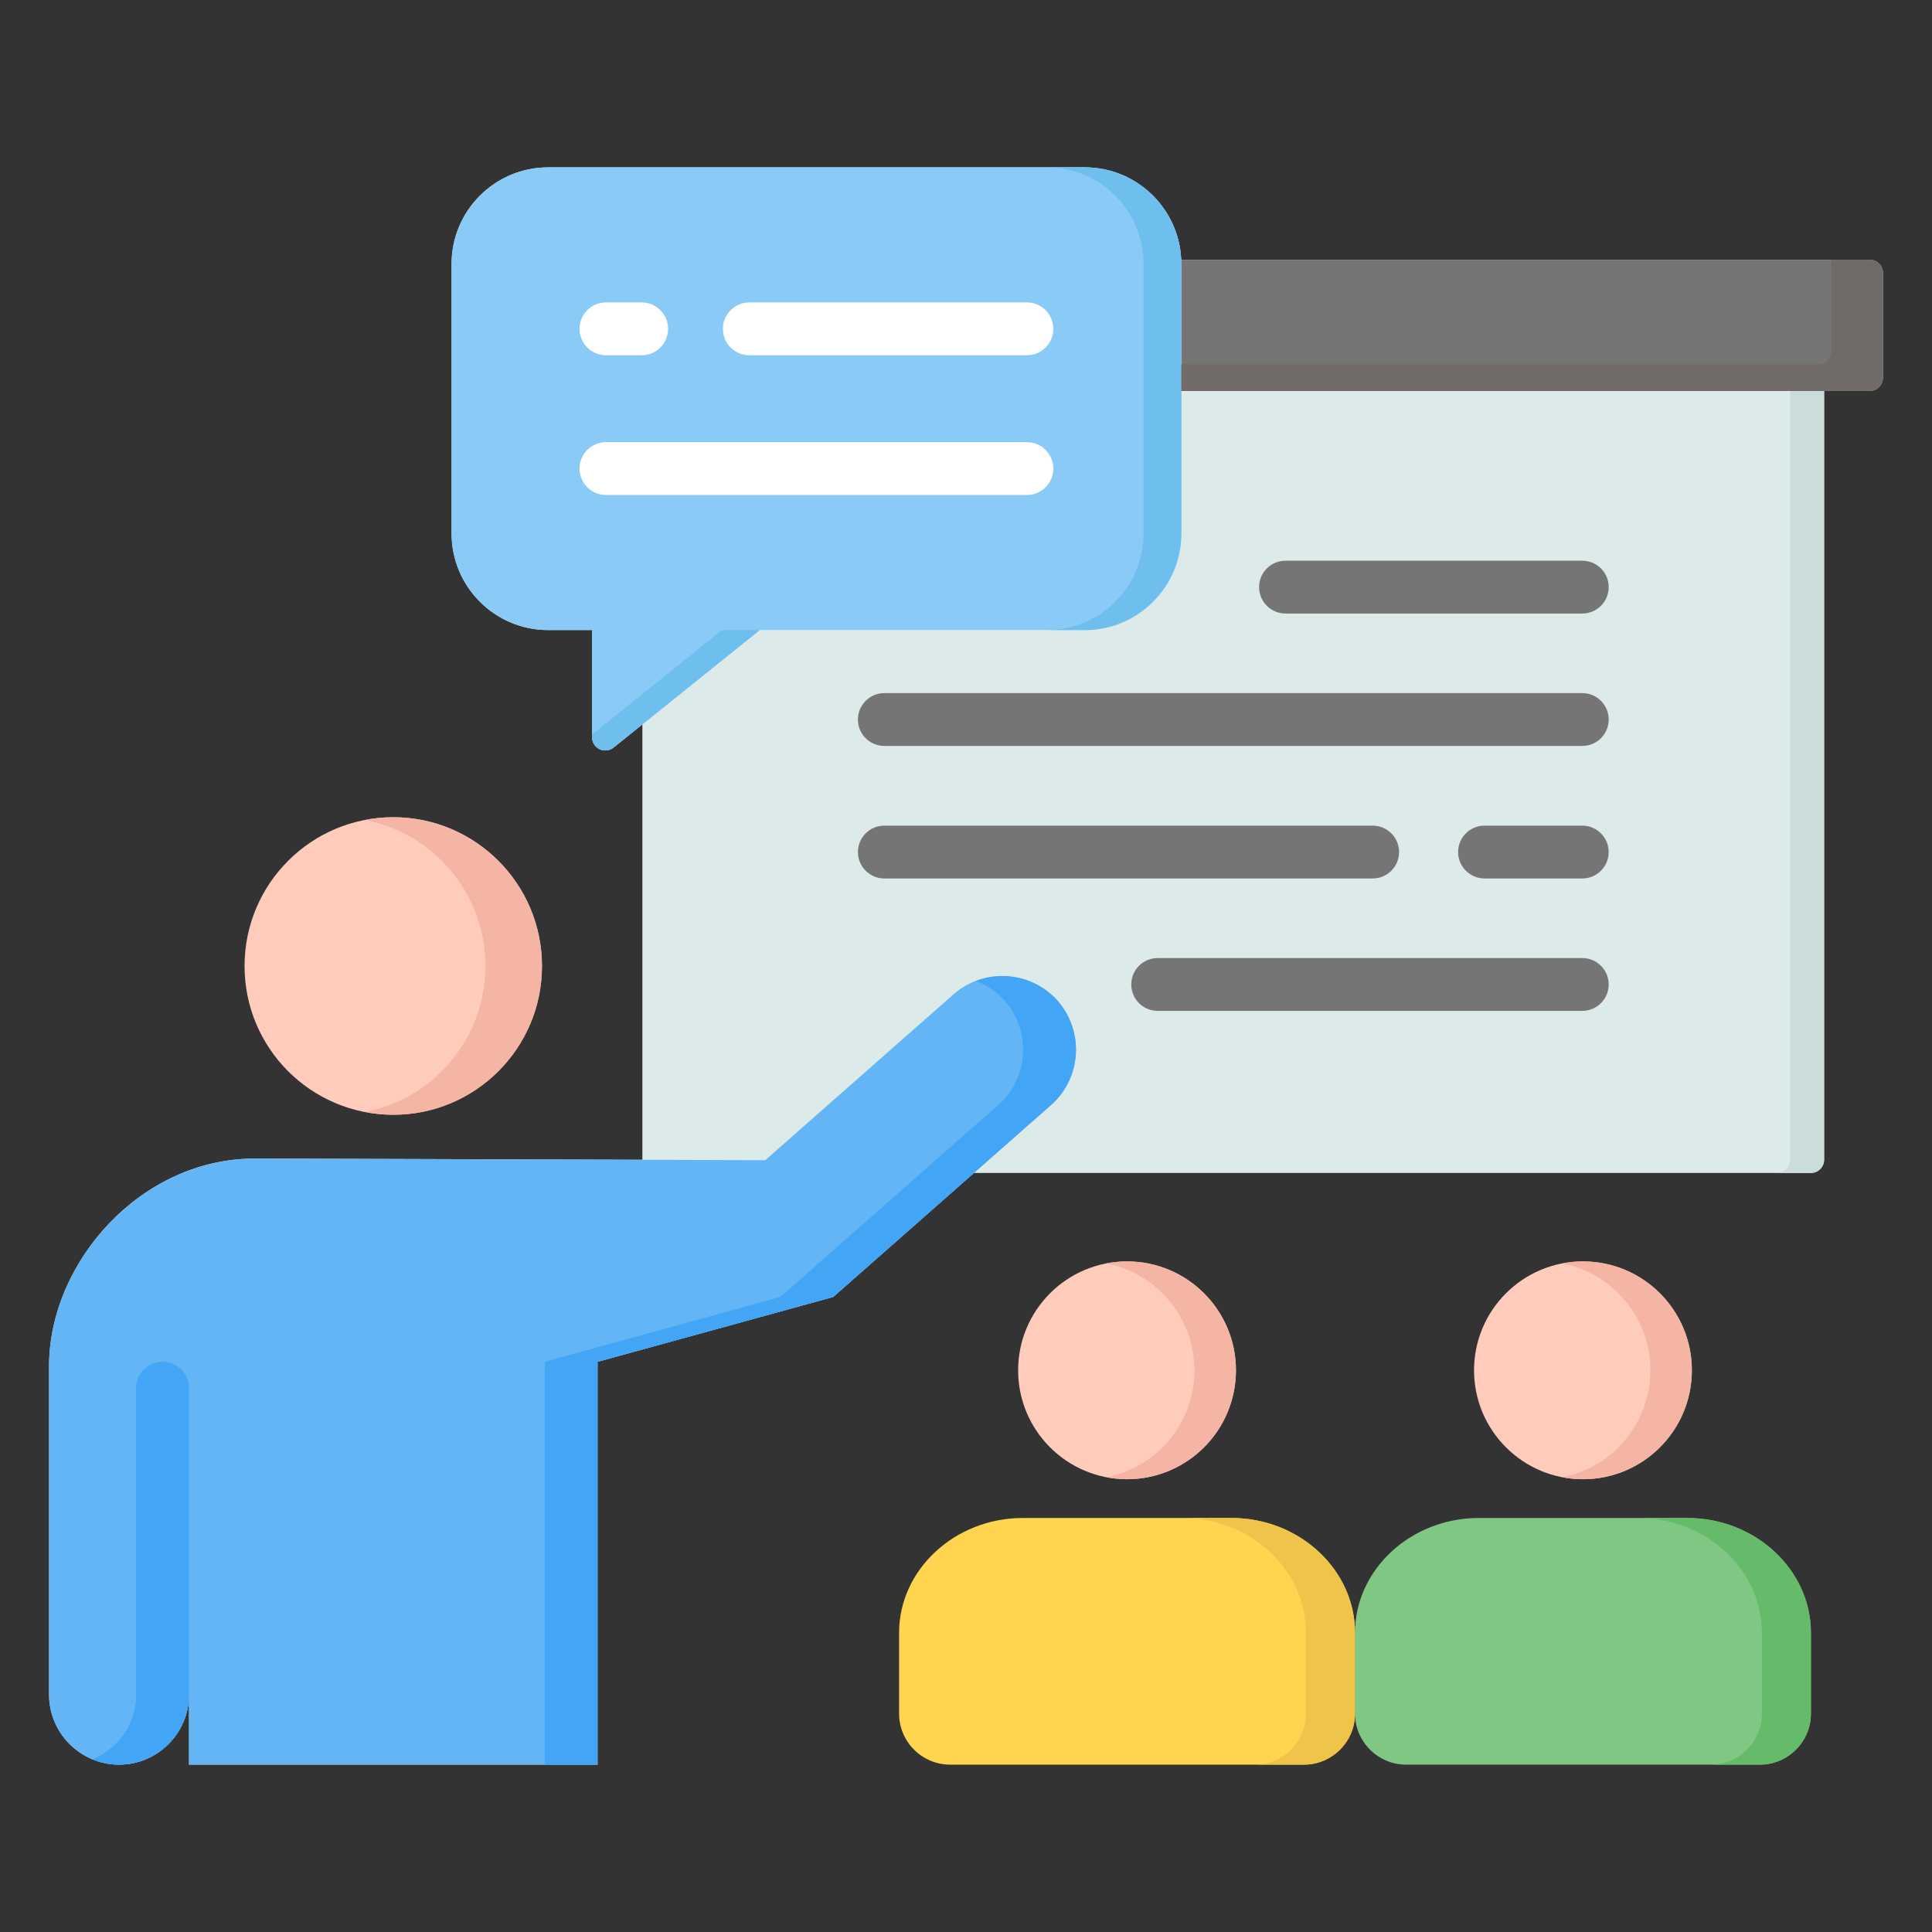
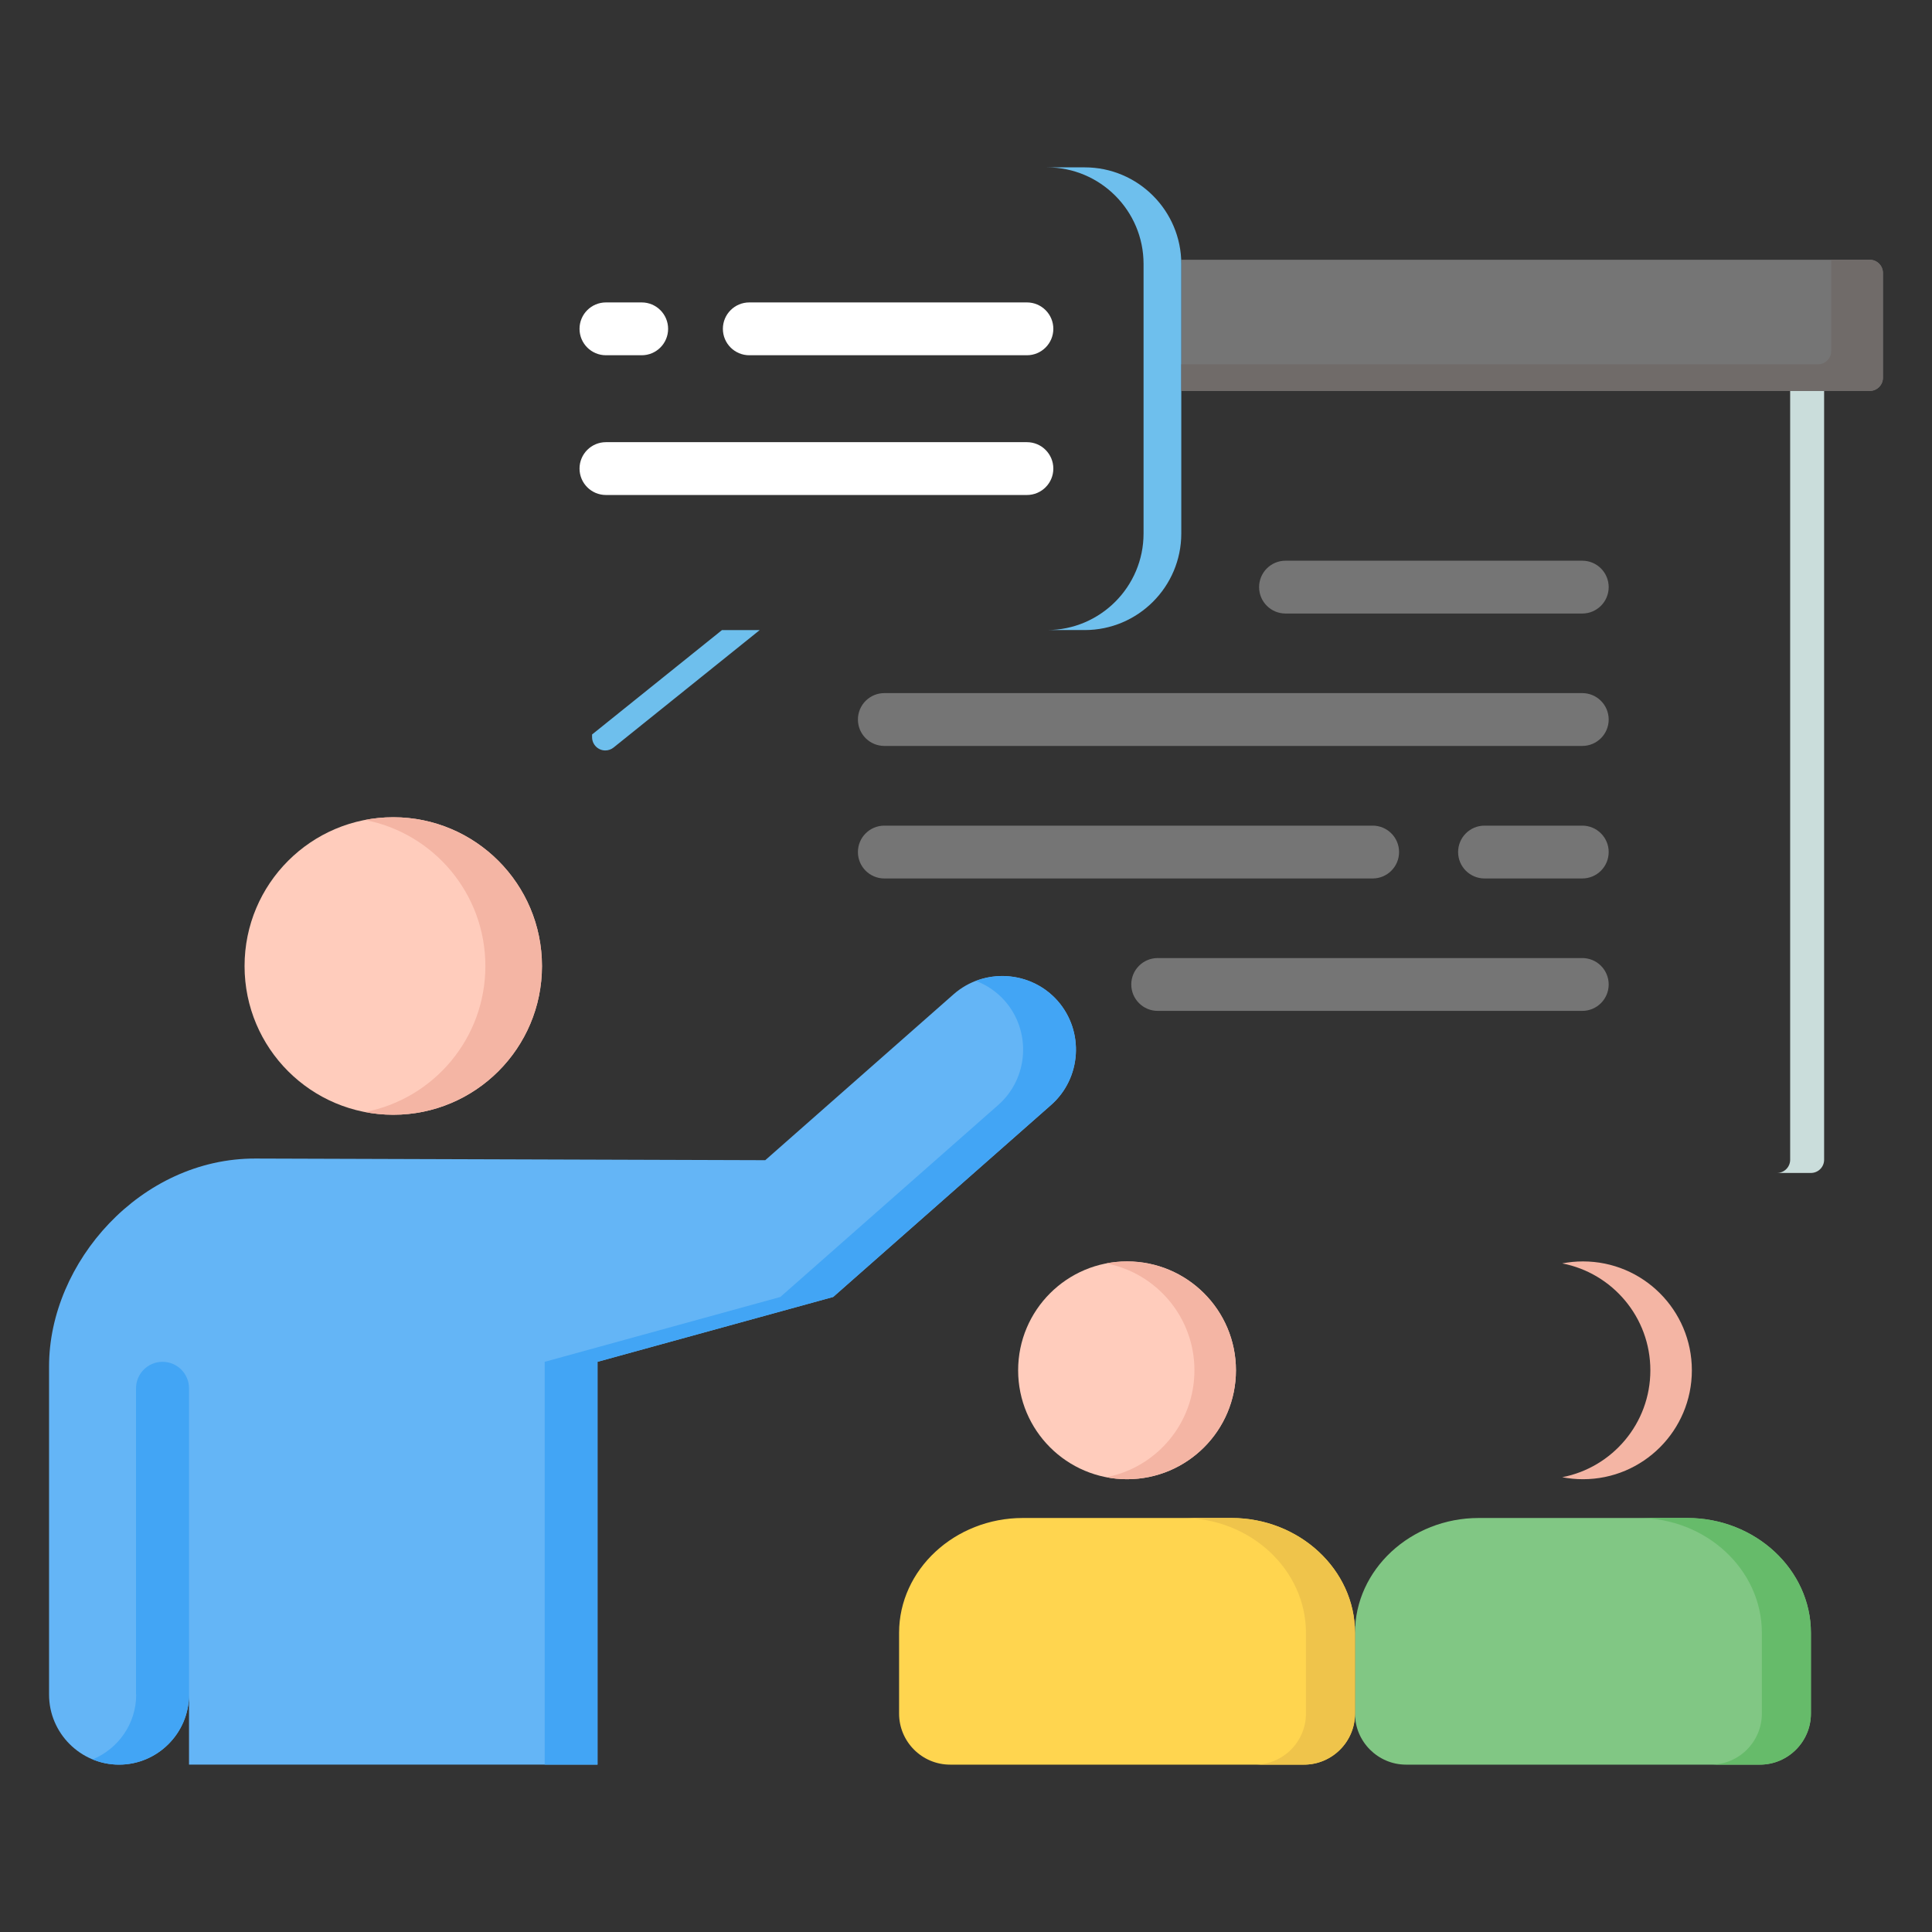
<svg xmlns="http://www.w3.org/2000/svg" id="Layer_1" viewBox="0 0 512 512" data-name="Layer 1">
  <rect x="0" y="0" width="512" height="512" fill="#333333" stroke="none" />
-   <path d="m495.5 68.839h-182.474c-.576-13.599-11.815-24.486-25.553-24.486h-142.221c-14.104 0-25.58 11.476-25.58 25.581v71.458c0 14.105 11.476 25.581 25.58 25.581h11.655v28.404c0 1.347.772 2.574 1.987 3.156.481.23.998.344 1.512.344.783 0 1.56-.263 2.193-.772l7.638-6.138v115.378s0 .007 0 .011l-102.529-.33c-30.455-.087-54.709 27.557-54.709 55.057v87.019c0 10.2 8.346 18.545 18.545 18.545s18.545-8.345 18.545-18.545v18.545h108.259v-106.752l62.446-17.184 37.302-32.867h221.813c1.933 0 3.5-1.567 3.5-3.5v-203.745h12.089c1.933 0 3.5-1.567 3.5-3.5v-27.76c0-1.933-1.567-3.5-3.5-3.5z" fill="#dceae9" />
  <g fill="#757575">
    <path d="m495.5 68.839h-182.474c.016.363.028.728.028 1.095v33.666h182.446c1.933 0 3.5-1.567 3.5-3.5v-27.76c0-1.933-1.567-3.5-3.5-3.5z" />
    <path d="m419.319 232.802h-25.905c-3.866 0-7-3.134-7-7s3.134-7 7-7h25.905c3.866 0 7 3.134 7 7s-3.134 7-7 7z" />
    <path d="m419.319 267.894h-112.519c-3.866 0-7-3.134-7-7s3.134-7 7-7h112.519c3.866 0 7 3.134 7 7s-3.134 7-7 7z" />
    <path d="m363.77 232.802h-129.412c-3.866 0-7-3.134-7-7s3.134-7 7-7h129.412c3.866 0 7 3.134 7 7s-3.134 7-7 7z" />
    <path d="m419.319 197.682h-184.962c-3.866 0-7-3.134-7-7s3.134-7 7-7h184.962c3.866 0 7 3.134 7 7s-3.134 7-7 7z" />
    <path d="m419.319 162.591h-78.645c-3.866 0-7-3.134-7-7s3.134-7 7-7h78.645c3.866 0 7 3.134 7 7s-3.134 7-7 7z" />
  </g>
  <path d="m280.287 265.241c-7.099-8.056-19.531-8.838-27.586-1.739l-49.899 43.959-135.092-.435c-30.455-.087-54.709 27.557-54.709 55.057v87.019c0 10.2 8.345 18.545 18.545 18.545s18.545-8.345 18.545-18.545v18.545h108.259v-106.752l62.446-17.184 57.751-50.884c8.056-7.099 8.838-19.502 1.739-27.586z" fill="#64b5f6" />
  <path d="m104.22 216.576c-21.762 0-39.409 17.647-39.409 39.438s17.647 39.409 39.409 39.409 39.409-17.647 39.409-39.409-17.647-39.438-39.409-39.438z" fill="#ffccbc" />
  <path d="m104.22 216.576c-2.565 0-5.071.254-7.5.722 18.175 3.505 31.909 19.494 31.909 38.716s-13.734 35.183-31.909 38.687c2.429.468 4.934.722 7.5.722 21.763 0 39.409-17.647 39.409-39.409s-17.646-39.438-39.409-39.438z" fill="#f4b5a4" />
-   <path d="m419.5 334.286c-15.937 0-28.861 12.924-28.861 28.861s12.924 28.861 28.861 28.861 28.861-12.924 28.861-28.861-12.923-28.861-28.861-28.861z" fill="#ffccbc" />
  <path d="m359.089 454.12v-21.41c0-16.717 14.753-30.428 32.79-30.428h55.273c18.036 0 32.759 13.711 32.759 30.428v21.41c0 7.454-6.074 13.527-13.527 13.527h-93.768c-7.423 0-13.527-6.073-13.527-13.527z" fill="#81c784" />
  <path d="m298.677 334.286c-15.937 0-28.861 12.924-28.861 28.861s12.924 28.861 28.861 28.861 28.862-12.924 28.862-28.861-12.924-28.861-28.862-28.861z" fill="#ffccbc" />
  <path d="m238.267 454.12v-21.41c0-16.717 14.754-30.428 32.79-30.428h55.273c18.036 0 32.759 13.711 32.759 30.428v21.41c0 7.454-6.074 13.527-13.527 13.527h-93.768c-7.454 0-13.527-6.073-13.527-13.527z" fill="#ffd54f" />
  <path d="m419.5 334.286c-1.882 0-3.719.186-5.5.53 13.307 2.569 23.361 14.275 23.361 28.331s-10.054 25.762-23.361 28.331c1.781.344 3.618.53 5.5.53 15.938 0 28.861-12.924 28.861-28.861s-12.923-28.861-28.861-28.861z" fill="#f4b5a4" />
  <path d="m447.151 402.282h-13c18.036 0 32.759 13.711 32.759 30.428v21.41c0 7.454-6.073 13.527-13.527 13.527h13c7.454 0 13.527-6.073 13.527-13.527v-21.41c0-16.717-14.723-30.428-32.759-30.428z" fill="#66bb6a" />
  <path d="m298.677 334.286c-1.881 0-3.719.186-5.5.53 13.307 2.569 23.361 14.275 23.361 28.331s-10.055 25.762-23.361 28.331c1.781.344 3.618.53 5.5.53 15.938 0 28.862-12.924 28.862-28.861s-12.924-28.861-28.862-28.861z" fill="#f4b5a4" />
  <path d="m326.329 402.282h-13c18.036 0 32.76 13.711 32.76 30.428v21.41c0 7.454-6.074 13.527-13.527 13.527h13c7.454 0 13.527-6.073 13.527-13.527v-21.41c0-16.717-14.724-30.428-32.76-30.428z" fill="#efc44b" />
-   <path d="m287.473 44.353h-142.221c-14.104 0-25.58 11.476-25.58 25.581v71.458c0 14.105 11.476 25.581 25.58 25.581h11.655v28.404c0 1.347.772 2.574 1.987 3.156.481.23.998.344 1.512.344.783 0 1.56-.263 2.193-.772l38.739-31.132h86.134c14.105 0 25.581-11.476 25.581-25.581v-71.458c0-14.105-11.476-25.581-25.581-25.581z" fill="#89caf7" />
  <g fill="#6ebfed">
    <path d="m156.907 194.643v.734c0 1.347.772 2.574 1.987 3.156.481.23.998.344 1.512.344.783 0 1.56-.263 2.193-.772l38.739-31.132h-10l-34.432 27.67z" />
    <path d="m287.473 44.353h-10c14.105 0 25.581 11.476 25.581 25.581v71.458c0 14.105-11.476 25.581-25.581 25.581h10c14.105 0 25.581-11.476 25.581-25.581v-71.458c0-14.105-11.476-25.581-25.581-25.581z" />
  </g>
  <path d="m272.144 94.146h-73.573c-3.866 0-7-3.134-7-7s3.134-7 7-7h73.573c3.866 0 7 3.134 7 7s-3.134 7-7 7zm-102.087 0h-9.476c-3.866 0-7-3.134-7-7s3.134-7 7-7h9.476c3.866 0 7 3.134 7 7s-3.134 7-7 7z" fill="#fff" />
  <path d="m272.144 131.179h-111.562c-3.866 0-7-3.134-7-7s3.134-7 7-7h111.562c3.866 0 7 3.134 7 7s-3.134 7-7 7z" fill="#fff" />
  <path d="m474.411 103.599v203.745c0 1.933-1.567 3.5-3.5 3.5h9c1.933 0 3.5-1.567 3.5-3.5v-203.745z" fill="#cadddb" />
  <path d="m495.5 68.839h-10.208v24.201c0 1.933-1.567 3.5-3.5 3.5h-168.738v7.059h182.446c1.933 0 3.5-1.567 3.5-3.5v-27.76c0-1.933-1.567-3.5-3.5-3.5z" fill="#706b69" />
  <path d="m280.287 265.241c-5.52-6.263-14.255-8.107-21.658-5.292 2.861 1.088 5.506 2.851 7.658 5.292 7.099 8.085 6.316 20.487-1.739 27.586l-57.751 50.884-62.446 17.184v106.752h14v-106.752l62.446-17.184 57.751-50.884c8.056-7.099 8.838-19.502 1.739-27.586z" fill="#42a5f5" />
  <path d="m43.07 360.895c-3.878 0-7.021 3.143-7.021 7.021v81.186h.042c0 7.725-4.791 14.378-11.545 17.156 2.164.89 4.525 1.389 7 1.389 10.2 0 18.545-8.345 18.545-18.545v-81.186c0-3.878-3.144-7.021-7.021-7.021z" fill="#42a5f5" />
</svg>